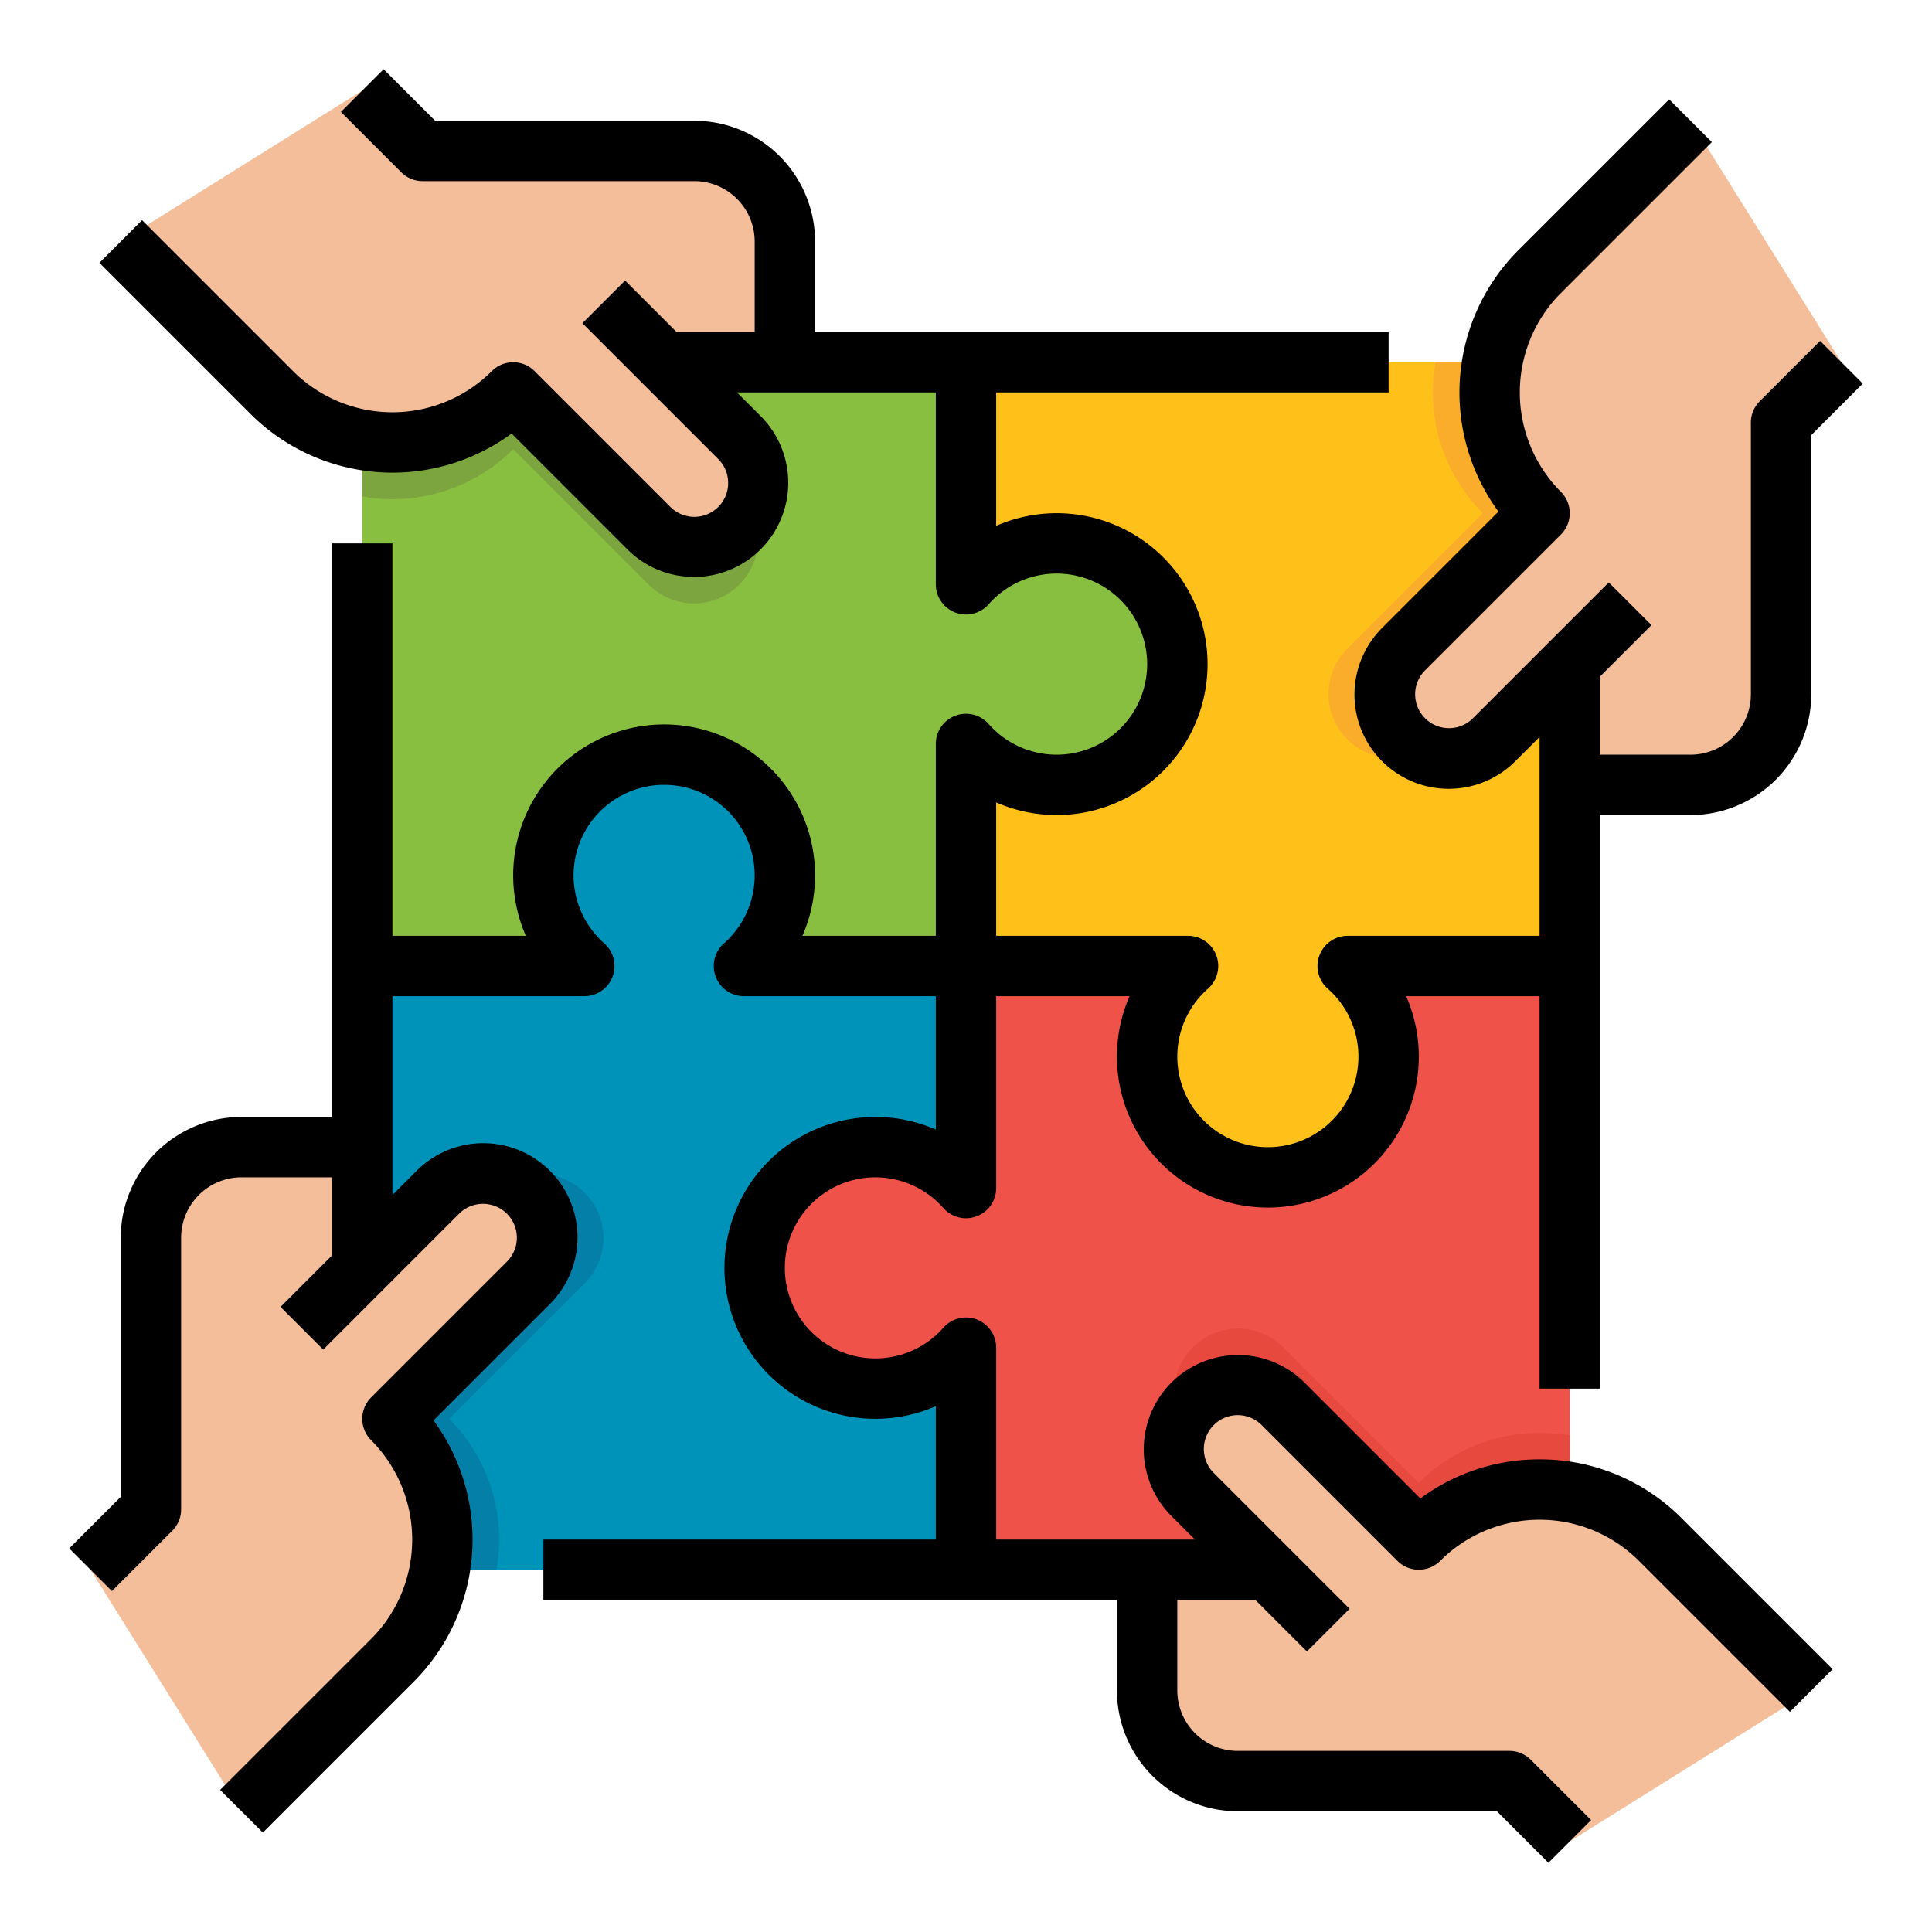
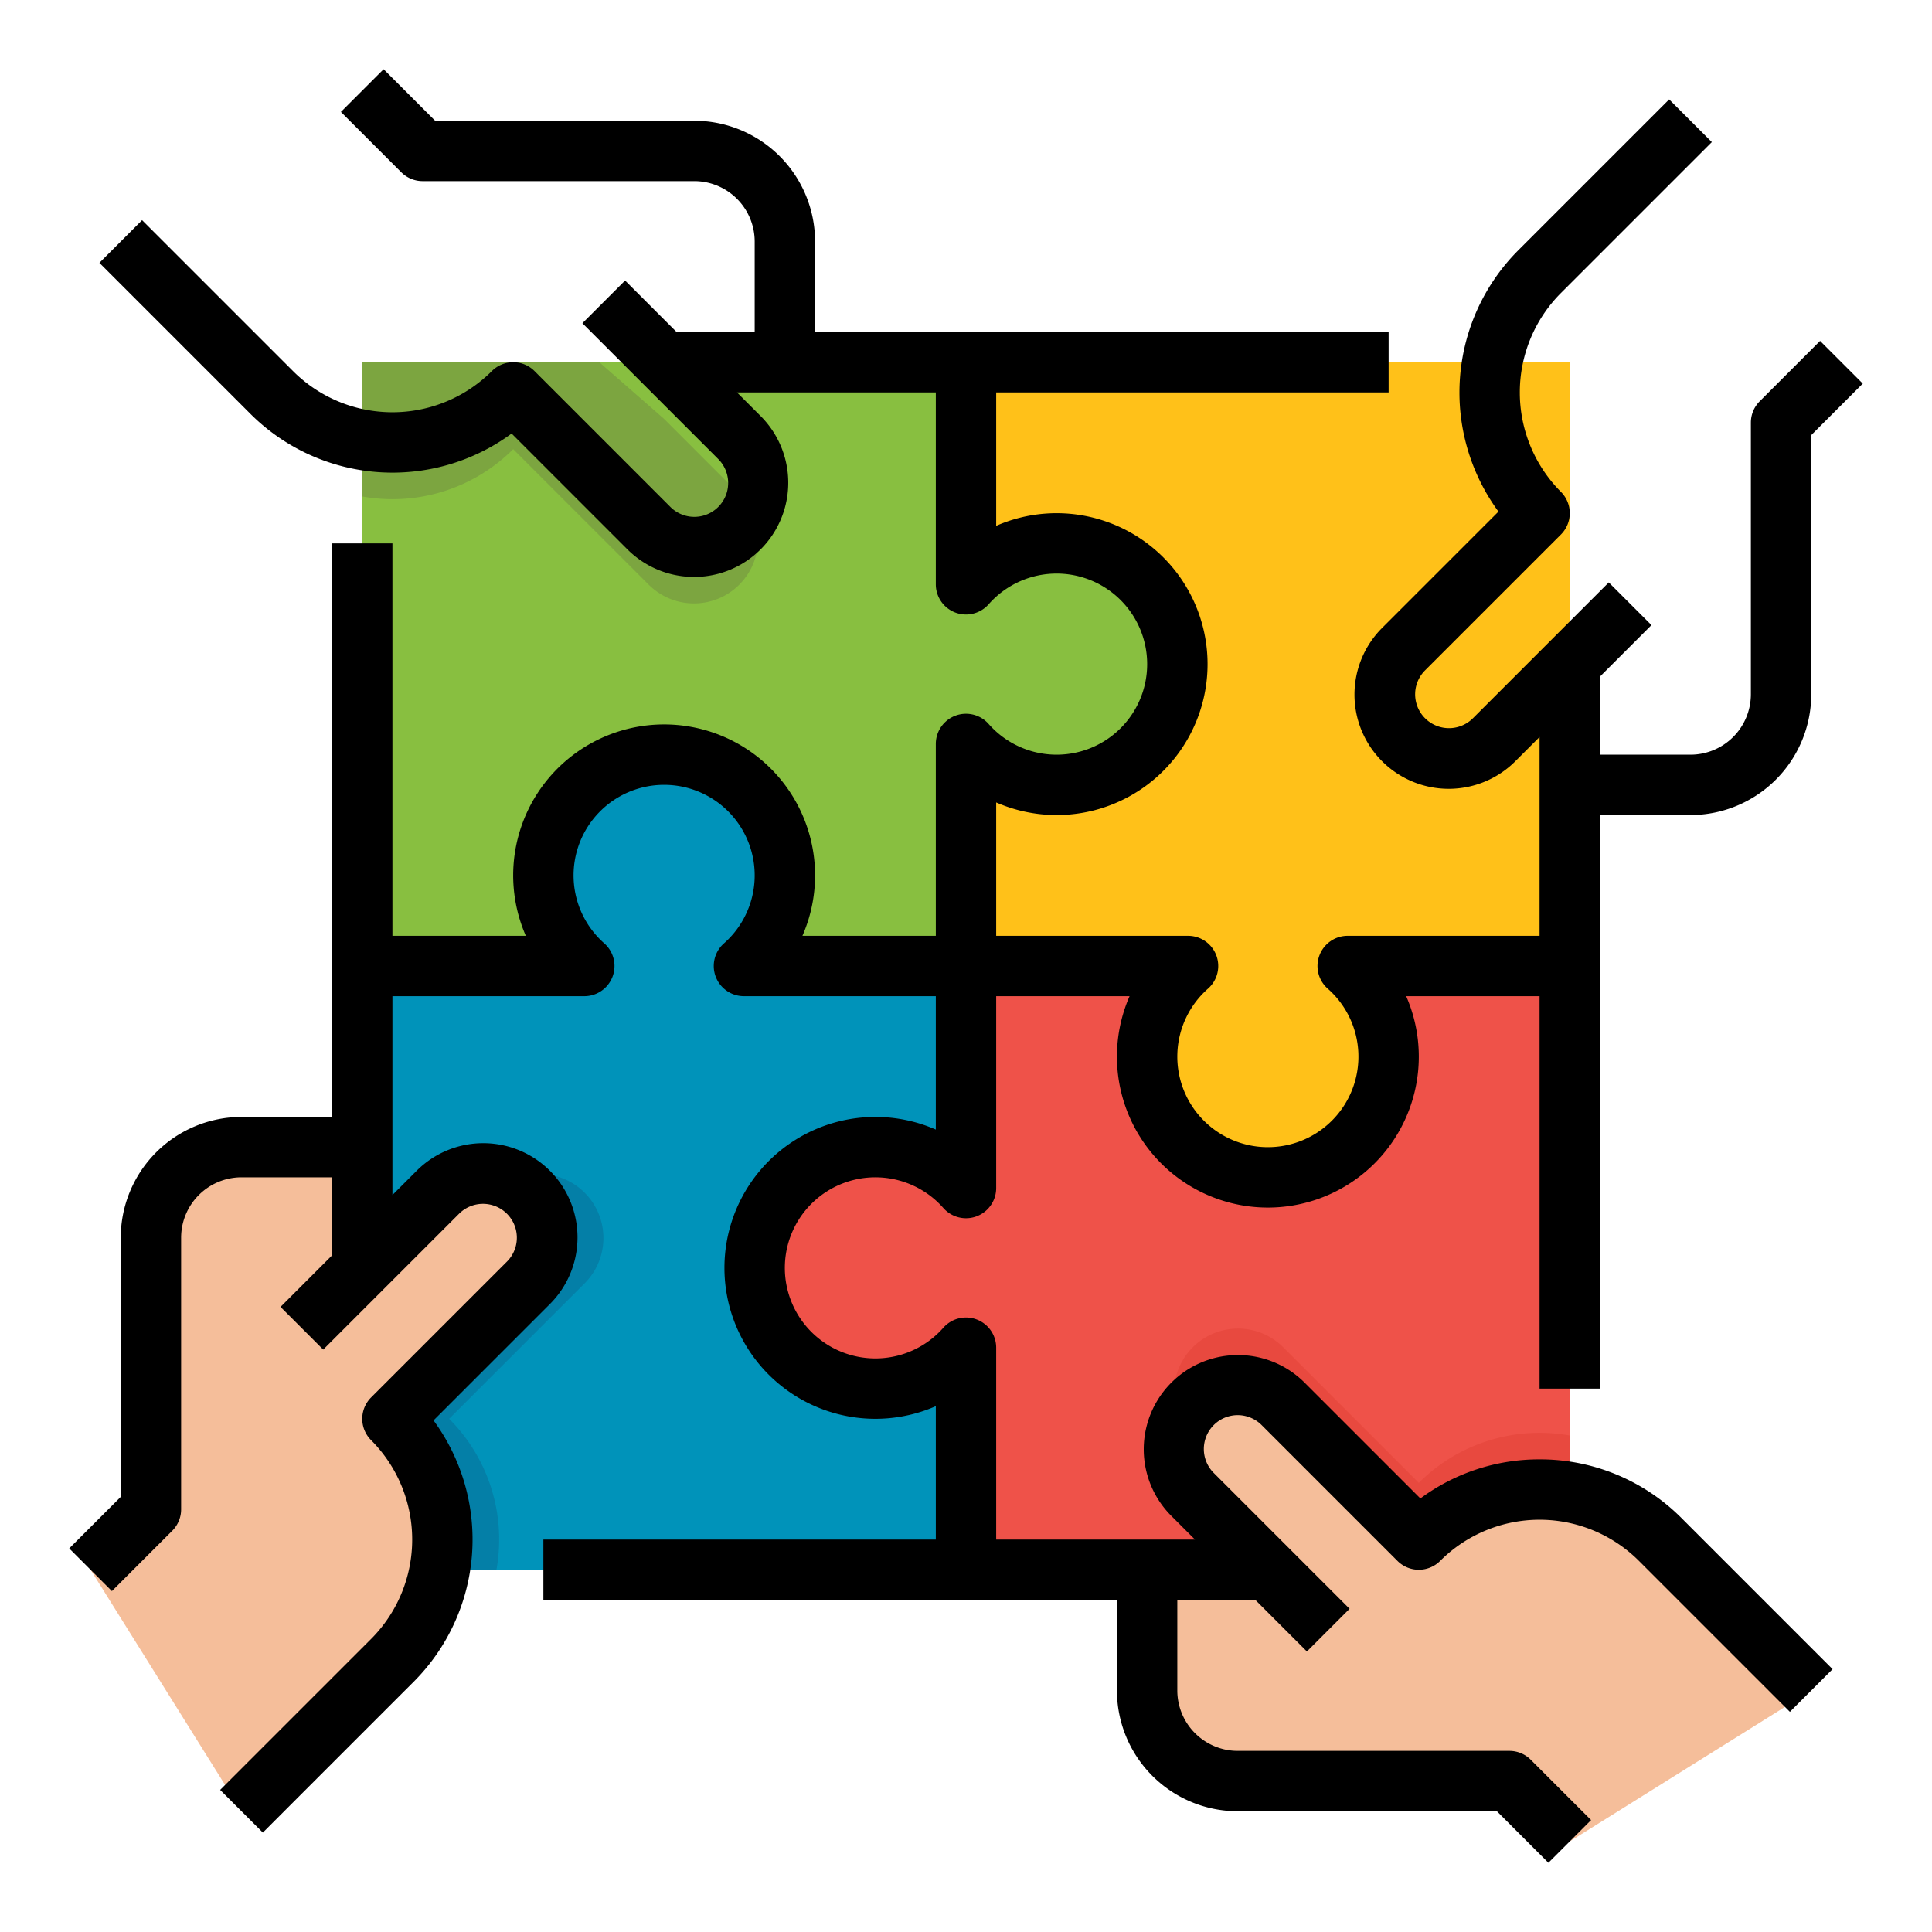
<svg xmlns="http://www.w3.org/2000/svg" height="512" viewBox="0 0 512 512" width="512">
  <g id="FilledOutline">
    <path d="m192 256h224v160h-224z" fill="#ef5249" />
    <path d="m96 96h232v160h-232z" fill="#88bf40" />
    <path d="m96 256h58.845a32 32 0 1 1 42.31 0h58.845v58.845a32 32 0 1 0 0 42.31v58.845h-160z" fill="#0093ba" />
    <path d="m256 96v58.845a32 32 0 1 1 0 42.31v58.845h58.845a32 32 0 1 0 42.31 0h58.845v-160z" fill="#ffc119" />
    <path d="m336 400.971 17.177 15.029h62.823v-35.565a45.192 45.192 0 0 0 -40 12.536l-36-36a16.971 16.971 0 0 0 -24 24z" fill="#e8493f" />
    <path d="m111.029 336-15.029 17.177v62.823h35.565a45.192 45.192 0 0 0 -12.536-40l36-36a16.971 16.971 0 0 0 -24-24z" fill="#047fa7" />
    <path d="m176 111.029-17.177-15.029h-62.823v35.565a45.192 45.192 0 0 0 40-12.536l36 36a16.971 16.971 0 0 0 24-24z" fill="#7ca540" />
-     <path d="m400.971 176 15.029-17.177v-62.823h-35.565a45.192 45.192 0 0 0 12.536 40l-36 36a16.971 16.971 0 0 0 24 24z" fill="#faac2b" />
    <g fill="#f5be9a">
      <path d="m24 416 16-16v-72a24 24 0 0 1 24-24h32v32l20-20a16.971 16.971 0 0 1 24 0 16.971 16.971 0 0 1 0 24l-36 36a45.255 45.255 0 0 1 0 64l-40 40z" />
-       <path d="m96 24 16 16h72a24 24 0 0 1 24 24v32h-32l20 20a16.971 16.971 0 0 1 0 24 16.971 16.971 0 0 1 -24 0l-36-36a45.255 45.255 0 0 1 -64 0l-40-40z" />
-       <path d="m488 96-16 16v72a24 24 0 0 1 -24 24h-32v-32l-20 20a16.971 16.971 0 0 1 -24 0 16.971 16.971 0 0 1 0-24l36-36a45.255 45.255 0 0 1 0-64l40-40z" />
      <path d="m416 488-16-16h-72a24 24 0 0 1 -24-24v-32h32l-20-20a16.971 16.971 0 0 1 0-24 16.971 16.971 0 0 1 24 0l36 36a45.255 45.255 0 0 1 64 0l40 40z" />
    </g>
    <path d="m408 386.745a52.861 52.861 0 0 0 -31.581 10.36l-30.762-30.762a24.971 24.971 0 0 0 -35.314 35.314l6.343 6.343h-52.686v-50.845a8 8 0 0 0 -14-5.292 24 24 0 1 1 0-31.726 8 8 0 0 0 14-5.292v-50.845h35.347a40 40 0 1 0 73.306 0h35.347v104h16v-152h24a32.036 32.036 0 0 0 32-32v-68.686l13.657-13.657-11.314-11.314-16 16a8 8 0 0 0 -2.343 5.657v72a16.019 16.019 0 0 1 -16 16h-24v-20.686l13.657-13.657-11.314-11.314-36 36a8.97 8.97 0 0 1 -12.686-12.686l36-36a8 8 0 0 0 0-11.314 37.3 37.3 0 0 1 0-52.686l40-40-11.314-11.314-40 40a53.343 53.343 0 0 0 -5.233 69.233l-30.767 30.767a24.971 24.971 0 1 0 35.314 35.314l6.343-6.343v52.686h-50.846a8 8 0 0 0 -5.292 14 24 24 0 1 1 -31.724 0 8 8 0 0 0 -5.292-14h-50.846v-35.346a40 40 0 1 0 0-73.308v-35.346h104v-16h-152v-24a32.036 32.036 0 0 0 -32-32h-68.687l-13.656-13.657-11.314 11.314 16 16a8 8 0 0 0 5.657 2.343h72a16.019 16.019 0 0 1 16 16v24h-20.686l-13.657-13.657-11.314 11.314 36 36a8.97 8.97 0 1 1 -12.686 12.686l-36-36a8 8 0 0 0 -11.314 0 37.254 37.254 0 0 1 -52.686 0l-40-40-11.314 11.314 40 40a53.282 53.282 0 0 0 69.238 5.238l30.762 30.762a24.971 24.971 0 0 0 35.314-35.314l-6.343-6.343h52.686v50.845a8 8 0 0 0 14 5.292 24 24 0 1 1 0 31.726 8 8 0 0 0 -14 5.292v50.845h-35.347a40 40 0 1 0 -73.306 0h-35.347v-104h-16v152h-24a32.036 32.036 0 0 0 -32 32v68.686l-13.657 13.657 11.314 11.314 16-16a8 8 0 0 0 2.343-5.657v-72a16.019 16.019 0 0 1 16-16h24v20.686l-13.657 13.657 11.314 11.314 36-36a8.97 8.97 0 1 1 12.686 12.686l-36 36a8 8 0 0 0 0 11.314 37.3 37.3 0 0 1 0 52.686l-40 40 11.314 11.314 40-40a53.343 53.343 0 0 0 5.233-69.233l30.767-30.767a24.971 24.971 0 1 0 -35.314-35.314l-6.343 6.343v-52.686h50.846a8 8 0 0 0 5.292-14 24 24 0 1 1 31.724 0 8 8 0 0 0 5.292 14h50.846v35.346a40 40 0 1 0 0 73.308v35.346h-104v16h152v24a32.036 32.036 0 0 0 32 32h68.687l13.656 13.657 11.314-11.314-16-16a8 8 0 0 0 -5.657-2.343h-72a16.019 16.019 0 0 1 -16-16v-24h20.686l13.657 13.657 11.314-11.314-36-36a8.97 8.97 0 1 1 12.686-12.686l36 36a8 8 0 0 0 11.314 0 37.254 37.254 0 0 1 52.686 0l40 40 11.314-11.314-40-40a52.908 52.908 0 0 0 -37.657-15.598z" />
  </g>
</svg>